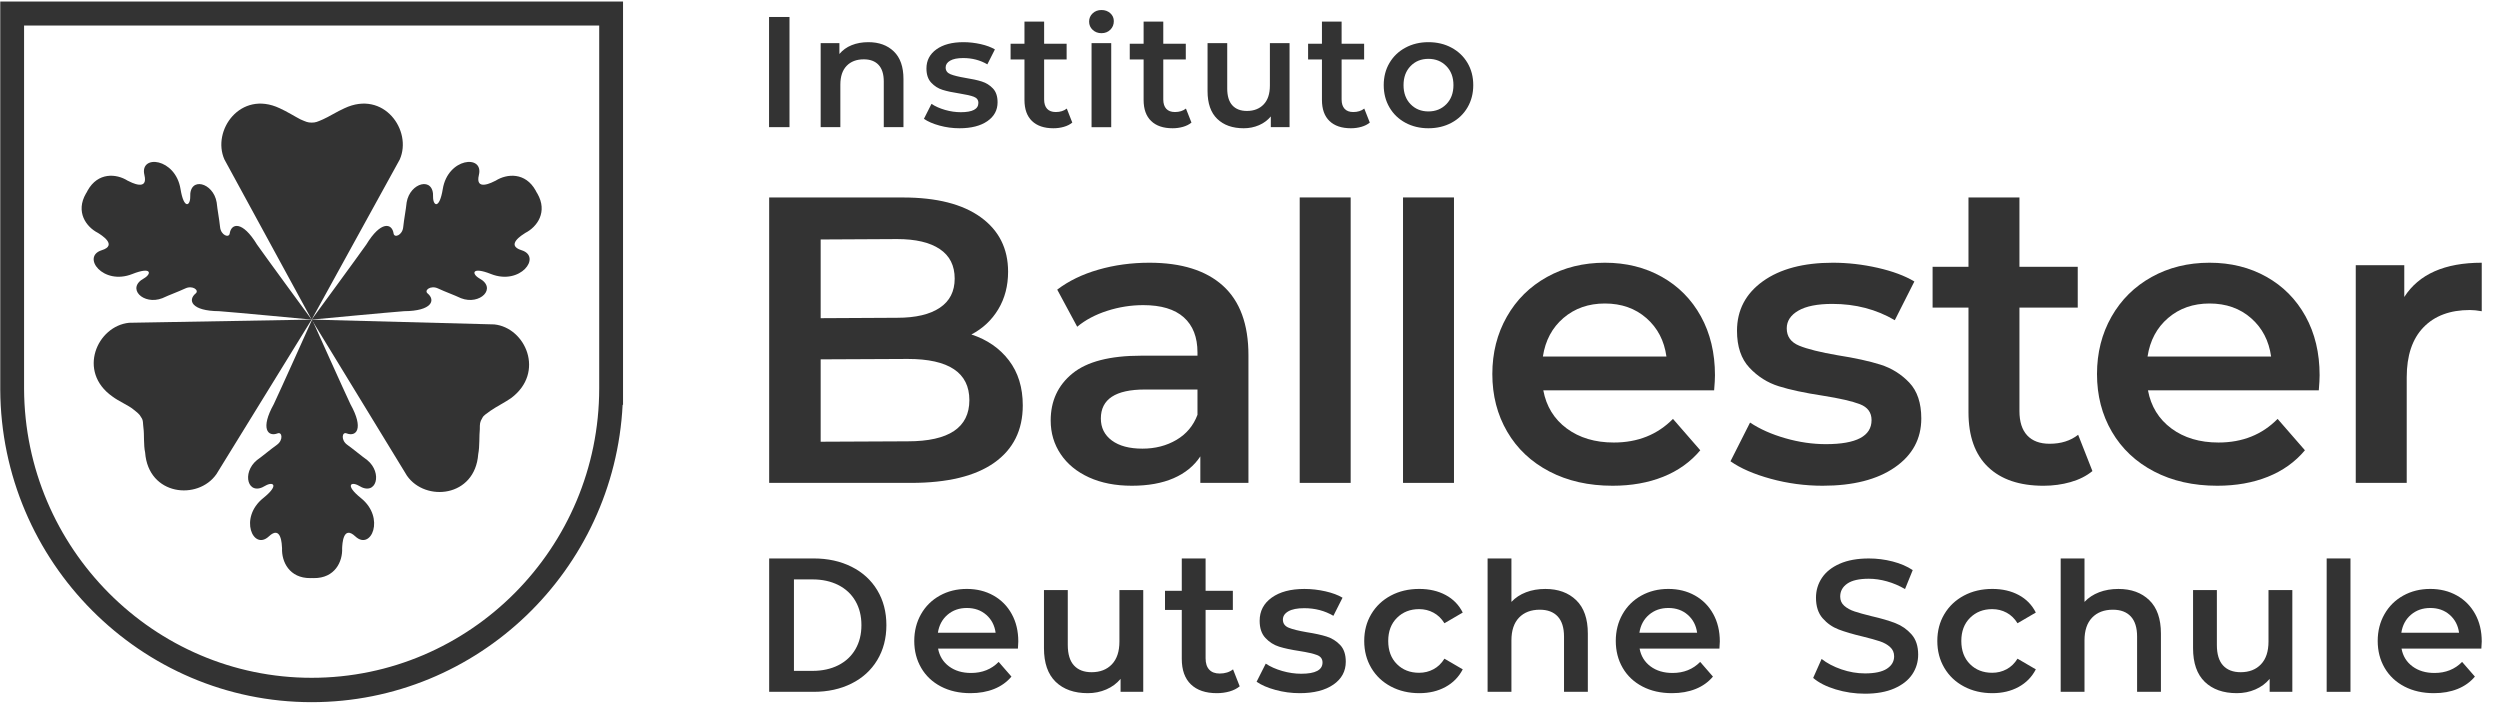
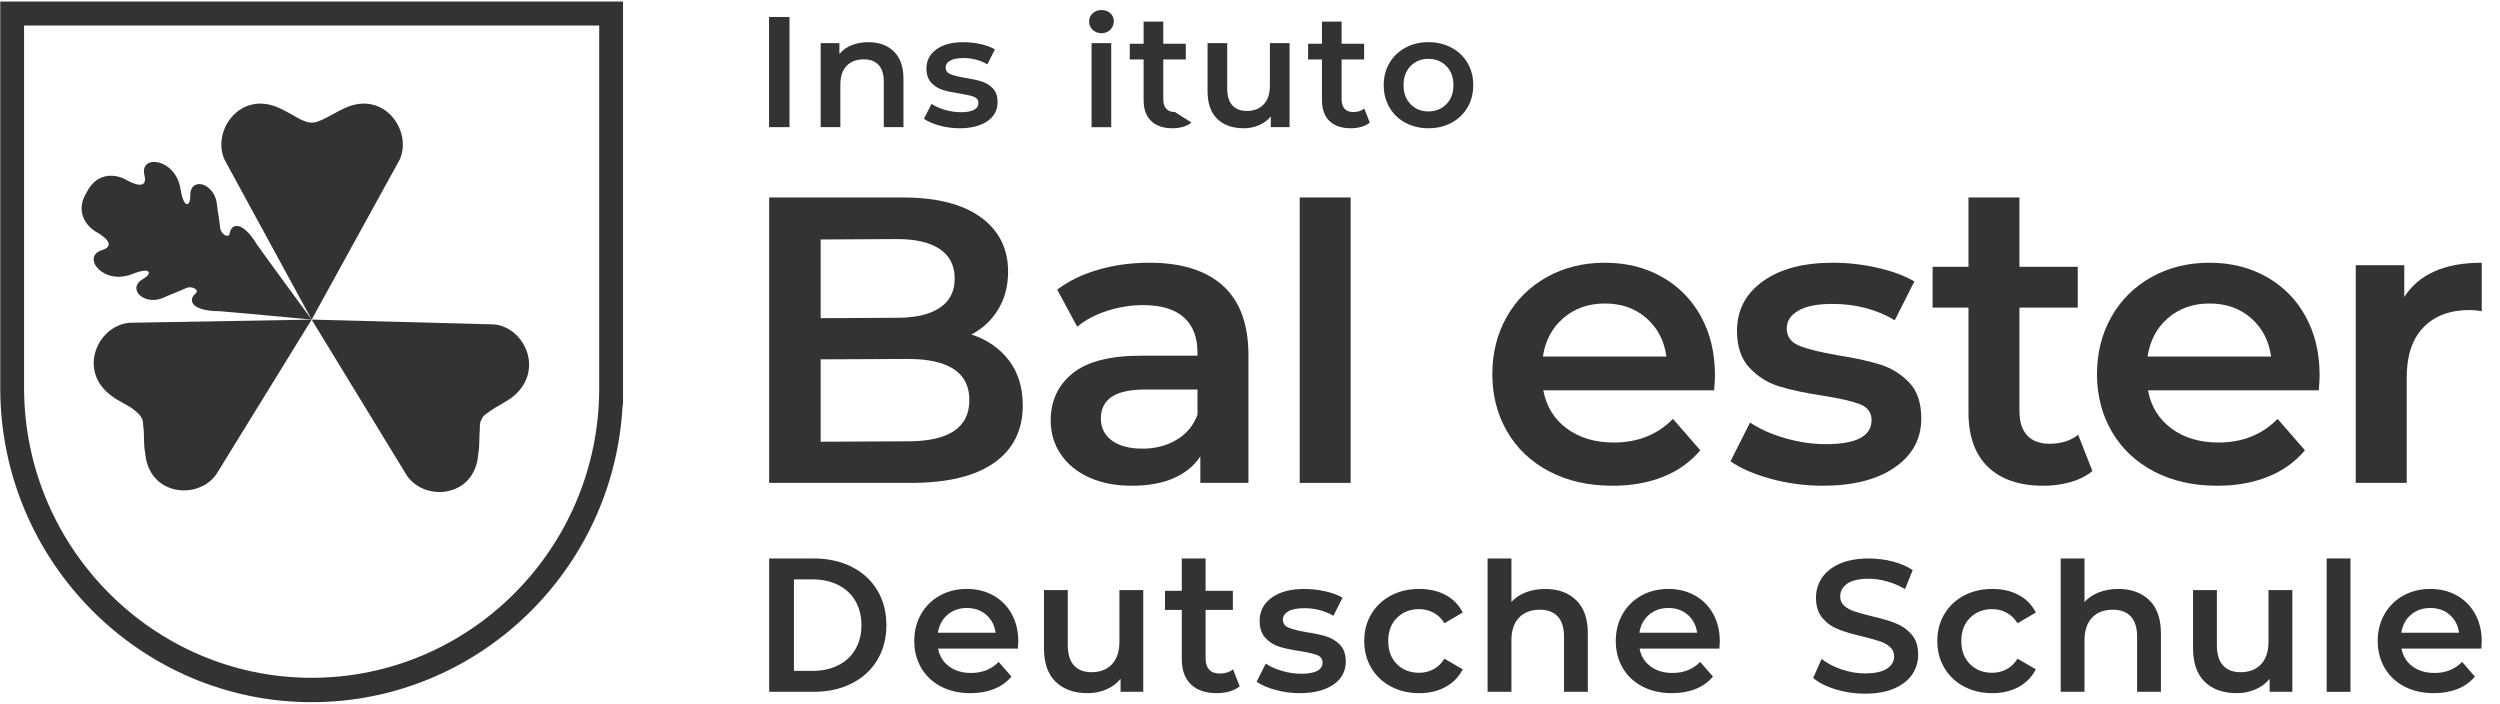
<svg xmlns="http://www.w3.org/2000/svg" width="135" height="38" viewBox="0 0 135 38" fill="none">
  <path d="M41.529 0.917H42.633V6.866H41.529V0.917Z" fill="#333333" />
  <path d="M48.268 2.779C48.614 3.113 48.787 3.609 48.787 4.266V6.866H47.724V4.402C47.724 4.005 47.631 3.706 47.444 3.505C47.257 3.304 46.99 3.204 46.645 3.204C46.254 3.204 45.945 3.321 45.718 3.556C45.492 3.791 45.379 4.13 45.379 4.572V6.866H44.316V2.328H45.328V2.915C45.503 2.705 45.724 2.546 45.99 2.439C46.257 2.331 46.557 2.277 46.891 2.277C47.464 2.277 47.922 2.444 48.268 2.779Z" fill="#333333" />
  <path d="M50.733 6.781C50.382 6.685 50.101 6.563 49.892 6.416L50.3 5.609C50.504 5.744 50.749 5.854 51.035 5.936C51.321 6.018 51.603 6.059 51.88 6.059C52.515 6.059 52.832 5.892 52.832 5.558C52.832 5.399 52.752 5.289 52.59 5.226C52.429 5.164 52.169 5.104 51.813 5.048C51.439 4.991 51.134 4.926 50.899 4.852C50.663 4.779 50.46 4.65 50.287 4.465C50.114 4.282 50.028 4.025 50.028 3.696C50.028 3.266 50.208 2.922 50.567 2.664C50.927 2.406 51.413 2.277 52.025 2.277C52.336 2.277 52.648 2.313 52.96 2.383C53.271 2.454 53.526 2.549 53.725 2.668L53.317 3.475C52.931 3.249 52.498 3.135 52.016 3.135C51.705 3.135 51.468 3.182 51.307 3.276C51.145 3.369 51.065 3.492 51.065 3.645C51.065 3.815 51.151 3.936 51.324 4.007C51.496 4.078 51.764 4.144 52.127 4.206C52.489 4.263 52.787 4.328 53.019 4.402C53.252 4.476 53.451 4.6 53.618 4.776C53.785 4.952 53.869 5.201 53.869 5.524C53.869 5.949 53.685 6.289 53.317 6.543C52.948 6.798 52.447 6.926 51.812 6.926C51.444 6.926 51.084 6.878 50.733 6.781Z" fill="#333333" />
-   <path d="M57.904 6.62C57.779 6.722 57.628 6.798 57.449 6.849C57.271 6.9 57.083 6.926 56.884 6.926C56.386 6.926 56.001 6.796 55.728 6.535C55.456 6.274 55.321 5.895 55.321 5.396V3.212H54.572V2.362H55.321V1.166H56.383V2.362H57.598V3.212H56.383V5.37C56.383 5.591 56.437 5.76 56.544 5.876C56.652 5.992 56.808 6.05 57.012 6.05C57.25 6.05 57.448 5.988 57.607 5.863L57.904 6.62Z" fill="#333333" />
  <path d="M59.004 1.612C58.876 1.493 58.812 1.344 58.812 1.166C58.812 0.988 58.876 0.84 59.004 0.72C59.132 0.6 59.29 0.541 59.479 0.541C59.668 0.541 59.826 0.598 59.954 0.712C60.082 0.826 60.146 0.969 60.146 1.141C60.146 1.325 60.084 1.479 59.959 1.604C59.833 1.729 59.674 1.792 59.479 1.792C59.29 1.792 59.132 1.732 59.004 1.612ZM58.944 2.328H60.006V6.867H58.944V2.328Z" fill="#333333" />
-   <path d="M64.339 6.62C64.214 6.722 64.062 6.798 63.884 6.849C63.706 6.9 63.517 6.926 63.319 6.926C62.82 6.926 62.435 6.796 62.163 6.535C61.891 6.274 61.755 5.895 61.755 5.396V3.212H61.007V2.362H61.755V1.166H62.817V2.362H64.033V3.212H62.817V5.37C62.817 5.591 62.871 5.76 62.979 5.876C63.087 5.992 63.242 6.05 63.446 6.05C63.684 6.05 63.882 5.988 64.041 5.863L64.339 6.62Z" fill="#333333" />
+   <path d="M64.339 6.62C64.214 6.722 64.062 6.798 63.884 6.849C63.706 6.9 63.517 6.926 63.319 6.926C62.82 6.926 62.435 6.796 62.163 6.535C61.891 6.274 61.755 5.895 61.755 5.396V3.212H61.007V2.362H61.755V1.166H62.817V2.362H64.033V3.212H62.817V5.37C62.817 5.591 62.871 5.76 62.979 5.876C63.087 5.992 63.242 6.05 63.446 6.05L64.339 6.62Z" fill="#333333" />
  <path d="M69.636 2.328V6.866H68.624V6.288C68.454 6.492 68.242 6.649 67.987 6.76C67.732 6.87 67.457 6.926 67.163 6.926C66.556 6.926 66.079 6.757 65.731 6.42C65.382 6.083 65.208 5.583 65.208 4.92V2.328H66.27V4.775C66.27 5.183 66.362 5.488 66.547 5.689C66.731 5.89 66.993 5.991 67.333 5.991C67.712 5.991 68.014 5.873 68.238 5.638C68.462 5.403 68.574 5.065 68.574 4.623V2.328H69.636Z" fill="#333333" />
  <path d="M73.969 6.62C73.844 6.722 73.692 6.798 73.514 6.849C73.335 6.9 73.147 6.926 72.949 6.926C72.45 6.926 72.065 6.796 71.793 6.535C71.521 6.274 71.385 5.895 71.385 5.396V3.212H70.637V2.362H71.385V1.166H72.447V2.362H73.663V3.212H72.447V5.37C72.447 5.591 72.501 5.76 72.609 5.876C72.716 5.992 72.872 6.05 73.076 6.05C73.314 6.05 73.512 5.988 73.671 5.863L73.969 6.62Z" fill="#333333" />
  <path d="M75.893 6.629C75.525 6.43 75.237 6.154 75.031 5.8C74.824 5.446 74.721 5.045 74.721 4.597C74.721 4.15 74.824 3.75 75.031 3.399C75.237 3.048 75.525 2.773 75.893 2.575C76.261 2.376 76.675 2.277 77.134 2.277C77.599 2.277 78.015 2.376 78.383 2.575C78.752 2.773 79.039 3.048 79.246 3.399C79.453 3.75 79.556 4.15 79.556 4.597C79.556 5.045 79.453 5.446 79.246 5.8C79.039 6.154 78.752 6.43 78.383 6.629C78.015 6.827 77.599 6.926 77.134 6.926C76.675 6.926 76.261 6.827 75.893 6.629ZM78.103 5.626C78.358 5.365 78.486 5.022 78.486 4.597C78.486 4.172 78.358 3.83 78.103 3.569C77.848 3.308 77.525 3.178 77.134 3.178C76.743 3.178 76.422 3.308 76.17 3.569C75.917 3.83 75.791 4.172 75.791 4.597C75.791 5.022 75.917 5.365 76.17 5.626C76.422 5.886 76.743 6.017 77.134 6.017C77.525 6.017 77.848 5.886 78.103 5.626Z" fill="#333333" />
  <path d="M41.535 30.156H43.934C44.702 30.156 45.385 30.305 45.982 30.604C46.579 30.902 47.042 31.324 47.371 31.869C47.7 32.415 47.865 33.044 47.865 33.758C47.865 34.471 47.7 35.1 47.371 35.646C47.042 36.191 46.579 36.613 45.982 36.911C45.385 37.21 44.702 37.359 43.934 37.359H41.535V30.156ZM43.873 36.227C44.401 36.227 44.866 36.126 45.267 35.924C45.668 35.721 45.977 35.433 46.193 35.059C46.409 34.685 46.517 34.252 46.517 33.758C46.517 33.264 46.409 32.83 46.193 32.456C45.977 32.082 45.668 31.794 45.267 31.591C44.866 31.389 44.401 31.288 43.873 31.288H42.873V36.227H43.873Z" fill="#333333" />
  <path d="M54.968 35.023H50.656C50.732 35.428 50.929 35.749 51.248 35.985C51.567 36.222 51.963 36.34 52.437 36.34C53.04 36.34 53.538 36.141 53.928 35.743L54.618 36.536C54.371 36.831 54.059 37.054 53.681 37.205C53.304 37.356 52.879 37.431 52.406 37.431C51.802 37.431 51.27 37.311 50.81 37.071C50.351 36.831 49.996 36.497 49.746 36.068C49.495 35.639 49.37 35.154 49.37 34.612C49.37 34.077 49.492 33.595 49.735 33.166C49.979 32.737 50.317 32.403 50.749 32.163C51.181 31.922 51.668 31.802 52.21 31.802C52.745 31.802 53.224 31.921 53.645 32.157C54.067 32.394 54.397 32.727 54.633 33.156C54.87 33.584 54.988 34.08 54.988 34.642C54.988 34.732 54.981 34.858 54.968 35.023ZM51.166 33.197C50.881 33.441 50.708 33.765 50.646 34.169H53.764C53.709 33.771 53.541 33.449 53.26 33.202C52.978 32.955 52.628 32.831 52.21 32.831C51.798 32.831 51.45 32.953 51.166 33.197Z" fill="#333333" />
  <path d="M61.735 31.864V37.359H60.511V36.659C60.305 36.907 60.048 37.097 59.739 37.23C59.43 37.364 59.097 37.431 58.741 37.431C58.007 37.431 57.429 37.227 57.007 36.819C56.585 36.411 56.374 35.805 56.374 35.002V31.864H57.66V34.828C57.66 35.322 57.772 35.691 57.995 35.934C58.218 36.178 58.535 36.299 58.947 36.299C59.406 36.299 59.772 36.157 60.043 35.872C60.314 35.588 60.449 35.178 60.449 34.642V31.864H61.735Z" fill="#333333" />
  <path d="M66.944 37.061C66.793 37.184 66.609 37.277 66.394 37.339C66.177 37.4 65.949 37.431 65.709 37.431C65.105 37.431 64.639 37.273 64.31 36.958C63.981 36.642 63.816 36.183 63.816 35.579V32.935H62.91V31.905H63.816V30.156H65.102V31.905H66.574V32.935H65.102V35.548C65.102 35.816 65.167 36.02 65.298 36.16C65.428 36.301 65.617 36.371 65.864 36.371C66.152 36.371 66.392 36.296 66.584 36.145L66.944 37.061Z" fill="#333333" />
  <path d="M68.875 37.256C68.45 37.14 68.11 36.992 67.856 36.814L68.35 35.836C68.597 36.001 68.894 36.133 69.24 36.233C69.587 36.332 69.928 36.382 70.264 36.382C71.032 36.382 71.416 36.18 71.416 35.775C71.416 35.583 71.319 35.449 71.123 35.373C70.928 35.298 70.614 35.226 70.182 35.157C69.729 35.089 69.36 35.01 69.075 34.921C68.791 34.832 68.544 34.675 68.335 34.453C68.125 34.23 68.021 33.919 68.021 33.521C68.021 33 68.239 32.583 68.674 32.271C69.11 31.959 69.698 31.803 70.439 31.803C70.816 31.803 71.193 31.846 71.571 31.931C71.948 32.017 72.257 32.132 72.497 32.276L72.003 33.254C71.537 32.979 71.012 32.842 70.429 32.842C70.052 32.842 69.765 32.899 69.57 33.012C69.374 33.125 69.276 33.274 69.276 33.459C69.276 33.665 69.381 33.811 69.59 33.897C69.799 33.983 70.123 34.063 70.563 34.139C71.001 34.207 71.362 34.286 71.643 34.375C71.924 34.465 72.166 34.616 72.368 34.828C72.571 35.041 72.672 35.342 72.672 35.734C72.672 36.248 72.449 36.66 72.003 36.968C71.557 37.277 70.95 37.431 70.182 37.431C69.735 37.431 69.3 37.373 68.875 37.256Z" fill="#333333" />
  <path d="M75.108 37.071C74.656 36.831 74.302 36.497 74.049 36.068C73.795 35.639 73.668 35.154 73.668 34.612C73.668 34.07 73.795 33.586 74.049 33.161C74.302 32.735 74.654 32.403 75.103 32.163C75.552 31.922 76.066 31.802 76.642 31.802C77.183 31.802 77.658 31.912 78.067 32.132C78.475 32.351 78.782 32.667 78.988 33.078L78 33.655C77.842 33.401 77.645 33.211 77.408 33.084C77.172 32.956 76.912 32.893 76.631 32.893C76.151 32.893 75.753 33.049 75.438 33.361C75.122 33.674 74.964 34.09 74.964 34.612C74.964 35.133 75.12 35.55 75.433 35.862C75.745 36.174 76.144 36.33 76.631 36.33C76.912 36.33 77.172 36.267 77.408 36.139C77.645 36.013 77.842 35.822 78 35.569L78.988 36.145C78.775 36.556 78.465 36.874 78.056 37.096C77.648 37.32 77.177 37.431 76.642 37.431C76.072 37.431 75.561 37.311 75.108 37.071Z" fill="#333333" />
  <path d="M85.115 32.41C85.534 32.815 85.743 33.415 85.743 34.21V37.359H84.457V34.375C84.457 33.895 84.343 33.533 84.117 33.289C83.891 33.046 83.568 32.924 83.15 32.924C82.677 32.924 82.302 33.067 82.028 33.351C81.754 33.636 81.617 34.046 81.617 34.581V37.359H80.33V30.156H81.617V32.502C81.829 32.276 82.091 32.103 82.404 31.983C82.716 31.863 83.064 31.803 83.448 31.803C84.141 31.803 84.697 32.005 85.115 32.41Z" fill="#333333" />
  <path d="M92.849 35.023H88.538C88.613 35.428 88.811 35.749 89.129 35.985C89.448 36.222 89.844 36.34 90.318 36.34C90.921 36.34 91.419 36.141 91.81 35.743L92.499 36.536C92.252 36.831 91.94 37.054 91.563 37.205C91.186 37.356 90.76 37.431 90.287 37.431C89.683 37.431 89.151 37.311 88.692 37.071C88.232 36.831 87.877 36.497 87.627 36.068C87.377 35.639 87.252 35.154 87.252 34.612C87.252 34.077 87.373 33.595 87.617 33.166C87.86 32.737 88.198 32.403 88.63 32.163C89.063 31.922 89.55 31.802 90.092 31.802C90.627 31.802 91.105 31.921 91.527 32.157C91.949 32.394 92.278 32.727 92.515 33.156C92.751 33.584 92.87 34.08 92.87 34.642C92.87 34.732 92.863 34.858 92.849 35.023ZM89.047 33.197C88.762 33.441 88.589 33.765 88.527 34.169H91.645C91.59 33.771 91.422 33.449 91.141 33.202C90.86 32.955 90.51 32.831 90.092 32.831C89.68 32.831 89.332 32.953 89.047 33.197Z" fill="#333333" />
  <path d="M99.123 37.226C98.612 37.071 98.208 36.864 97.911 36.608L98.367 35.583C98.658 35.813 99.015 36.001 99.437 36.146C99.86 36.291 100.284 36.364 100.71 36.364C101.238 36.364 101.632 36.28 101.892 36.111C102.152 35.942 102.283 35.719 102.283 35.441C102.283 35.238 102.21 35.071 102.064 34.939C101.919 34.807 101.735 34.704 101.512 34.63C101.289 34.556 100.984 34.471 100.599 34.376C100.058 34.248 99.62 34.119 99.285 33.99C98.951 33.862 98.663 33.661 98.423 33.387C98.183 33.113 98.063 32.743 98.063 32.276C98.063 31.884 98.17 31.527 98.383 31.206C98.596 30.886 98.917 30.63 99.346 30.441C99.776 30.251 100.301 30.157 100.924 30.157C101.356 30.157 101.782 30.211 102.201 30.319C102.621 30.427 102.982 30.583 103.287 30.785L102.871 31.81C102.56 31.628 102.235 31.489 101.897 31.394C101.559 31.299 101.231 31.252 100.913 31.252C100.393 31.252 100.006 31.34 99.752 31.516C99.498 31.692 99.371 31.925 99.371 32.216C99.371 32.419 99.444 32.584 99.59 32.713C99.735 32.841 99.919 32.943 100.142 33.017C100.366 33.092 100.67 33.176 101.055 33.271C101.583 33.392 102.016 33.519 102.354 33.651C102.692 33.783 102.981 33.984 103.221 34.255C103.461 34.525 103.581 34.89 103.581 35.35C103.581 35.742 103.474 36.097 103.261 36.415C103.048 36.733 102.725 36.986 102.293 37.176C101.86 37.365 101.332 37.46 100.71 37.46C100.163 37.46 99.633 37.382 99.123 37.226Z" fill="#333333" />
  <path d="M106.055 37.071C105.602 36.831 105.249 36.497 104.995 36.068C104.741 35.639 104.615 35.154 104.615 34.612C104.615 34.07 104.741 33.586 104.995 33.161C105.249 32.735 105.601 32.403 106.05 32.163C106.499 31.922 107.012 31.802 107.588 31.802C108.13 31.802 108.605 31.912 109.013 32.132C109.422 32.351 109.728 32.667 109.934 33.078L108.946 33.655C108.789 33.401 108.592 33.211 108.355 33.084C108.118 32.956 107.859 32.893 107.578 32.893C107.098 32.893 106.7 33.049 106.384 33.361C106.069 33.674 105.911 34.09 105.911 34.612C105.911 35.133 106.067 35.55 106.379 35.862C106.691 36.174 107.091 36.33 107.578 36.33C107.859 36.33 108.118 36.267 108.355 36.139C108.592 36.013 108.789 35.822 108.946 35.569L109.935 36.145C109.722 36.556 109.411 36.874 109.003 37.096C108.595 37.32 108.123 37.431 107.588 37.431C107.019 37.431 106.508 37.311 106.055 37.071Z" fill="#333333" />
  <path d="M116.062 32.41C116.48 32.815 116.69 33.415 116.69 34.21V37.359H115.403V34.375C115.403 33.895 115.29 33.533 115.064 33.289C114.838 33.046 114.515 32.924 114.097 32.924C113.623 32.924 113.249 33.067 112.975 33.351C112.7 33.636 112.563 34.046 112.563 34.581V37.359H111.277V30.156H112.563V32.502C112.776 32.276 113.038 32.103 113.35 31.983C113.663 31.863 114.011 31.803 114.395 31.803C115.088 31.803 115.644 32.005 116.062 32.41Z" fill="#333333" />
  <path d="M123.786 31.864V37.359H122.561V36.659C122.355 36.907 122.098 37.097 121.789 37.23C121.481 37.364 121.148 37.431 120.791 37.431C120.057 37.431 119.479 37.227 119.057 36.819C118.636 36.411 118.425 35.805 118.425 35.002V31.864H119.711V34.828C119.711 35.322 119.822 35.691 120.045 35.934C120.268 36.178 120.585 36.299 120.997 36.299C121.457 36.299 121.822 36.157 122.093 35.872C122.364 35.588 122.499 35.178 122.499 34.642V31.864H123.786Z" fill="#333333" />
  <path d="M125.64 30.156H126.926V37.359H125.64V30.156Z" fill="#333333" />
  <path d="M133.993 35.023H129.682C129.757 35.428 129.954 35.749 130.274 35.985C130.593 36.222 130.989 36.34 131.462 36.34C132.066 36.34 132.563 36.141 132.954 35.743L133.644 36.536C133.397 36.831 133.084 37.054 132.707 37.205C132.33 37.356 131.905 37.431 131.431 37.431C130.828 37.431 130.296 37.311 129.836 37.071C129.377 36.831 129.022 36.497 128.771 36.068C128.521 35.639 128.396 35.154 128.396 34.612C128.396 34.077 128.517 33.595 128.761 33.166C129.004 32.737 129.342 32.403 129.774 32.163C130.207 31.922 130.694 31.802 131.236 31.802C131.771 31.802 132.249 31.921 132.671 32.157C133.093 32.394 133.422 32.727 133.659 33.156C133.896 33.584 134.014 34.08 134.014 34.642C134.014 34.732 134.007 34.858 133.993 35.023ZM130.191 33.197C129.906 33.441 129.733 33.765 129.672 34.169H132.79C132.735 33.771 132.567 33.449 132.285 33.202C132.004 32.955 131.654 32.831 131.236 32.831C130.824 32.831 130.476 32.953 130.191 33.197Z" fill="#333333" />
  <path d="M54.481 19.46C54.98 20.114 55.23 20.924 55.23 21.893C55.23 23.229 54.716 24.26 53.689 24.987C52.661 25.713 51.164 26.076 49.197 26.076H41.535V10.664H48.757C50.577 10.664 51.978 11.02 52.962 11.732C53.945 12.444 54.437 13.424 54.437 14.672C54.437 15.435 54.261 16.11 53.909 16.697C53.556 17.285 53.072 17.739 52.455 18.062C53.307 18.341 53.982 18.807 54.481 19.46ZM44.316 12.932V17.182L48.448 17.16C49.446 17.16 50.213 16.98 50.749 16.62C51.285 16.261 51.553 15.736 51.553 15.046C51.553 14.341 51.285 13.809 50.749 13.45C50.213 13.09 49.446 12.91 48.448 12.91L44.316 12.932ZM52.346 21.607C52.346 20.125 51.237 19.383 49.021 19.383L44.316 19.405V23.853L49.021 23.831C51.237 23.831 52.346 23.09 52.346 21.607Z" fill="#333333" />
  <path d="M66.04 15.431C66.957 16.26 67.416 17.512 67.416 19.185V26.076H64.818V24.645C64.48 25.159 63.999 25.552 63.376 25.823C62.752 26.095 62 26.23 61.119 26.23C60.238 26.23 59.468 26.08 58.807 25.779C58.147 25.478 57.637 25.06 57.277 24.524C56.917 23.988 56.737 23.383 56.737 22.708C56.737 21.651 57.13 20.803 57.915 20.165C58.701 19.526 59.937 19.207 61.625 19.207H64.664V19.031C64.664 18.209 64.418 17.577 63.926 17.137C63.434 16.697 62.704 16.477 61.736 16.477C61.075 16.477 60.425 16.579 59.787 16.785C59.148 16.991 58.609 17.277 58.169 17.644L57.09 15.64C57.706 15.171 58.447 14.811 59.313 14.562C60.179 14.312 61.097 14.187 62.066 14.187C63.798 14.187 65.123 14.602 66.04 15.431ZM63.53 23.753C64.065 23.438 64.444 22.986 64.664 22.399V21.034H61.823C60.238 21.034 59.446 21.556 59.446 22.598C59.446 23.097 59.644 23.493 60.04 23.787C60.436 24.08 60.987 24.227 61.691 24.227C62.381 24.227 62.994 24.069 63.53 23.753Z" fill="#333333" />
  <path d="M70.184 10.662H72.936V26.076H70.184V10.662Z" fill="#333333" />
-   <path d="M75.763 10.662H78.515V26.076H75.763V10.662Z" fill="#333333" />
  <path d="M92.563 21.078H83.338C83.5 21.944 83.921 22.63 84.604 23.137C85.287 23.643 86.135 23.896 87.147 23.896C88.439 23.896 89.503 23.471 90.34 22.62L91.815 24.315C91.286 24.946 90.618 25.423 89.811 25.746C89.004 26.069 88.094 26.23 87.081 26.23C85.789 26.23 84.652 25.974 83.668 25.46C82.685 24.946 81.925 24.231 81.39 23.313C80.854 22.396 80.586 21.357 80.586 20.198C80.586 19.053 80.846 18.022 81.368 17.104C81.888 16.187 82.612 15.472 83.536 14.958C84.461 14.444 85.503 14.187 86.663 14.187C87.808 14.187 88.832 14.44 89.734 14.947C90.637 15.453 91.341 16.165 91.848 17.082C92.354 18 92.608 19.06 92.608 20.264C92.608 20.455 92.593 20.726 92.563 21.078ZM84.428 17.17C83.819 17.692 83.448 18.385 83.316 19.251H89.987C89.87 18.4 89.51 17.71 88.909 17.181C88.306 16.653 87.558 16.389 86.663 16.389C85.782 16.389 85.037 16.649 84.428 17.17Z" fill="#333333" />
  <path d="M95.626 25.856C94.716 25.607 93.989 25.291 93.446 24.909L94.503 22.818C95.031 23.17 95.666 23.453 96.407 23.665C97.148 23.878 97.879 23.984 98.598 23.984C100.242 23.984 101.064 23.552 101.064 22.686C101.064 22.275 100.855 21.989 100.437 21.827C100.018 21.666 99.347 21.511 98.422 21.365C97.453 21.218 96.664 21.049 96.055 20.858C95.446 20.668 94.917 20.333 94.47 19.856C94.022 19.38 93.798 18.715 93.798 17.864C93.798 16.749 94.264 15.857 95.196 15.188C96.128 14.521 97.387 14.187 98.972 14.187C99.779 14.187 100.587 14.279 101.394 14.462C102.201 14.646 102.862 14.892 103.376 15.2L102.319 17.291C101.321 16.704 100.198 16.411 98.95 16.411C98.143 16.411 97.53 16.532 97.112 16.774C96.694 17.016 96.484 17.335 96.484 17.732C96.484 18.172 96.708 18.484 97.156 18.667C97.603 18.851 98.297 19.023 99.237 19.185C100.176 19.332 100.946 19.501 101.548 19.691C102.15 19.882 102.667 20.205 103.101 20.66C103.533 21.115 103.75 21.761 103.75 22.597C103.75 23.698 103.273 24.579 102.319 25.239C101.365 25.9 100.066 26.23 98.422 26.23C97.468 26.23 96.536 26.105 95.626 25.856Z" fill="#333333" />
  <path d="M112.991 25.438C112.668 25.702 112.276 25.9 111.813 26.032C111.351 26.164 110.862 26.231 110.349 26.231C109.057 26.231 108.059 25.893 107.355 25.218C106.65 24.543 106.298 23.559 106.298 22.267V16.609H104.36V14.407H106.298V10.662H109.05V14.407H112.198V16.609H109.05V22.201C109.05 22.774 109.189 23.211 109.468 23.511C109.747 23.812 110.151 23.963 110.679 23.963C111.296 23.963 111.809 23.801 112.22 23.478L112.991 25.438Z" fill="#333333" />
  <path d="M125.215 21.078H115.99C116.151 21.944 116.573 22.63 117.256 23.137C117.938 23.643 118.786 23.896 119.799 23.896C121.09 23.896 122.155 23.471 122.991 22.62L124.466 24.315C123.938 24.946 123.27 25.423 122.463 25.746C121.656 26.069 120.746 26.23 119.733 26.23C118.441 26.23 117.303 25.974 116.32 25.46C115.336 24.946 114.577 24.231 114.041 23.313C113.505 22.396 113.238 21.357 113.238 20.198C113.238 19.053 113.498 18.022 114.019 17.104C114.54 16.187 115.263 15.472 116.188 14.958C117.113 14.444 118.155 14.187 119.314 14.187C120.459 14.187 121.483 14.44 122.386 14.947C123.289 15.453 123.993 16.165 124.5 17.082C125.006 18 125.259 19.06 125.259 20.264C125.259 20.455 125.244 20.726 125.215 21.078ZM117.08 17.17C116.47 17.692 116.1 18.385 115.968 19.251H122.639C122.521 18.4 122.162 17.71 121.56 17.181C120.958 16.653 120.21 16.389 119.314 16.389C118.434 16.389 117.688 16.649 117.08 17.17Z" fill="#333333" />
  <path d="M134.014 14.187V16.807C133.779 16.763 133.566 16.741 133.376 16.741C132.304 16.741 131.467 17.053 130.866 17.677C130.264 18.301 129.963 19.2 129.963 20.374V26.076H127.211V14.319H129.831V16.037C130.623 14.803 132.018 14.187 134.014 14.187Z" fill="#333333" />
  <path d="M0.014 0.083V21.032V21.035C0.056 30.343 7.598 37.917 16.827 37.917C25.81 37.917 33.171 30.791 33.622 21.86H33.644V0.083L0.014 0.083ZM16.827 36.601C8.304 36.601 1.339 29.605 1.3 21.006V1.38C2.271 1.38 28.252 1.379 32.357 1.38V20.968C32.357 29.588 25.391 36.601 16.827 36.601Z" fill="#333333" />
  <path d="M16.829 17.258L6.972 17.43C5.242 17.605 4.163 20.068 6.066 21.408C6.41 21.669 6.93 21.884 7.19 22.099C7.406 22.274 7.535 22.361 7.621 22.532C7.749 22.705 7.708 22.837 7.749 23.137C7.793 23.44 7.749 24.046 7.837 24.436C8.011 26.77 10.691 27.031 11.686 25.605L16.829 17.258Z" fill="#333333" />
  <path d="M16.829 17.258L21.977 25.69C22.972 27.116 25.651 26.859 25.824 24.525C25.91 24.091 25.87 23.53 25.91 23.182C25.91 22.881 25.91 22.794 26.041 22.577C26.126 22.405 26.257 22.363 26.473 22.189C26.777 21.974 27.293 21.714 27.597 21.499C29.456 20.113 28.375 17.69 26.69 17.518L16.829 17.258Z" fill="#333333" />
  <path d="M16.829 17.258L21.587 8.612C22.277 7.053 20.725 4.848 18.604 5.844C18.213 6.016 17.739 6.317 17.437 6.447C17.134 6.577 17.048 6.621 16.829 6.621C16.615 6.621 16.529 6.577 16.226 6.447C15.967 6.317 15.489 6.016 15.101 5.844C12.982 4.848 11.427 7.053 12.119 8.612L16.829 17.258Z" fill="#333333" />
-   <path d="M25.876 15.027C25.467 14.787 25.456 14.378 26.514 14.797C28.098 15.427 29.268 13.861 28.17 13.514C27.278 13.241 28.205 12.682 28.368 12.577C29.01 12.251 29.589 11.439 29.017 10.451C29.003 10.423 28.985 10.398 28.968 10.372C28.955 10.344 28.942 10.316 28.926 10.289C28.37 9.292 27.376 9.372 26.767 9.755C26.593 9.841 25.639 10.351 25.861 9.445C26.128 8.324 24.182 8.524 23.91 10.208C23.727 11.332 23.383 11.112 23.386 10.638C23.44 9.513 22.141 9.848 21.959 10.929C21.914 11.361 21.823 11.793 21.773 12.269C21.729 12.7 21.295 12.869 21.254 12.609C21.171 12.046 20.566 11.911 19.781 13.204C19.325 13.854 17.074 16.924 16.829 17.258C17.241 17.219 21.031 16.863 21.823 16.804C23.336 16.794 23.53 16.206 23.09 15.845C22.887 15.677 23.255 15.391 23.648 15.574C24.082 15.776 24.501 15.919 24.893 16.103C25.915 16.501 26.869 15.557 25.876 15.027Z" fill="#333333" />
-   <path d="M14.331 26.228C14.741 25.991 15.102 26.183 14.215 26.896C12.885 27.963 13.671 29.754 14.514 28.969C15.192 28.329 15.22 29.41 15.231 29.604C15.198 30.323 15.619 31.227 16.76 31.218C16.791 31.219 16.822 31.216 16.853 31.214C16.884 31.216 16.915 31.219 16.946 31.218C18.088 31.227 18.509 30.323 18.475 29.604C18.486 29.41 18.515 28.329 19.192 28.969C20.036 29.754 20.821 27.963 19.491 26.896C18.605 26.183 18.966 25.991 19.376 26.228C20.328 26.829 20.678 25.534 19.827 24.842C19.474 24.591 19.142 24.298 18.753 24.02C18.4 23.769 18.467 23.308 18.713 23.401C19.245 23.606 19.66 23.147 18.923 21.825C18.582 21.108 17.023 17.636 16.853 17.258C16.684 17.636 15.124 21.108 14.784 21.825C14.047 23.147 14.462 23.606 14.993 23.401C15.239 23.308 15.307 23.769 14.953 24.02C14.564 24.298 14.233 24.591 13.879 24.842C13.029 25.534 13.379 26.829 14.331 26.228Z" fill="#333333" />
  <path d="M7.782 15.027C8.191 14.787 8.202 14.378 7.144 14.797C5.56 15.427 4.39 13.861 5.488 13.514C6.38 13.241 5.453 12.682 5.29 12.577C4.648 12.251 4.069 11.439 4.641 10.451C4.655 10.423 4.673 10.398 4.69 10.372C4.703 10.344 4.716 10.316 4.732 10.289C5.288 9.292 6.282 9.371 6.891 9.755C7.065 9.841 8.02 10.351 7.797 9.445C7.53 8.324 9.475 8.524 9.748 10.208C9.931 11.331 10.275 11.111 10.272 10.638C10.218 9.513 11.517 9.848 11.7 10.929C11.744 11.36 11.835 11.793 11.885 12.269C11.929 12.7 12.363 12.869 12.404 12.609C12.487 12.046 13.092 11.911 13.877 13.204C14.333 13.854 16.584 16.924 16.829 17.258C16.417 17.219 12.627 16.862 11.835 16.804C10.322 16.793 10.127 16.206 10.568 15.845C10.771 15.677 10.402 15.391 10.01 15.574C9.576 15.775 9.158 15.919 8.765 16.103C7.743 16.5 6.79 15.557 7.782 15.027Z" fill="#333333" />
</svg>